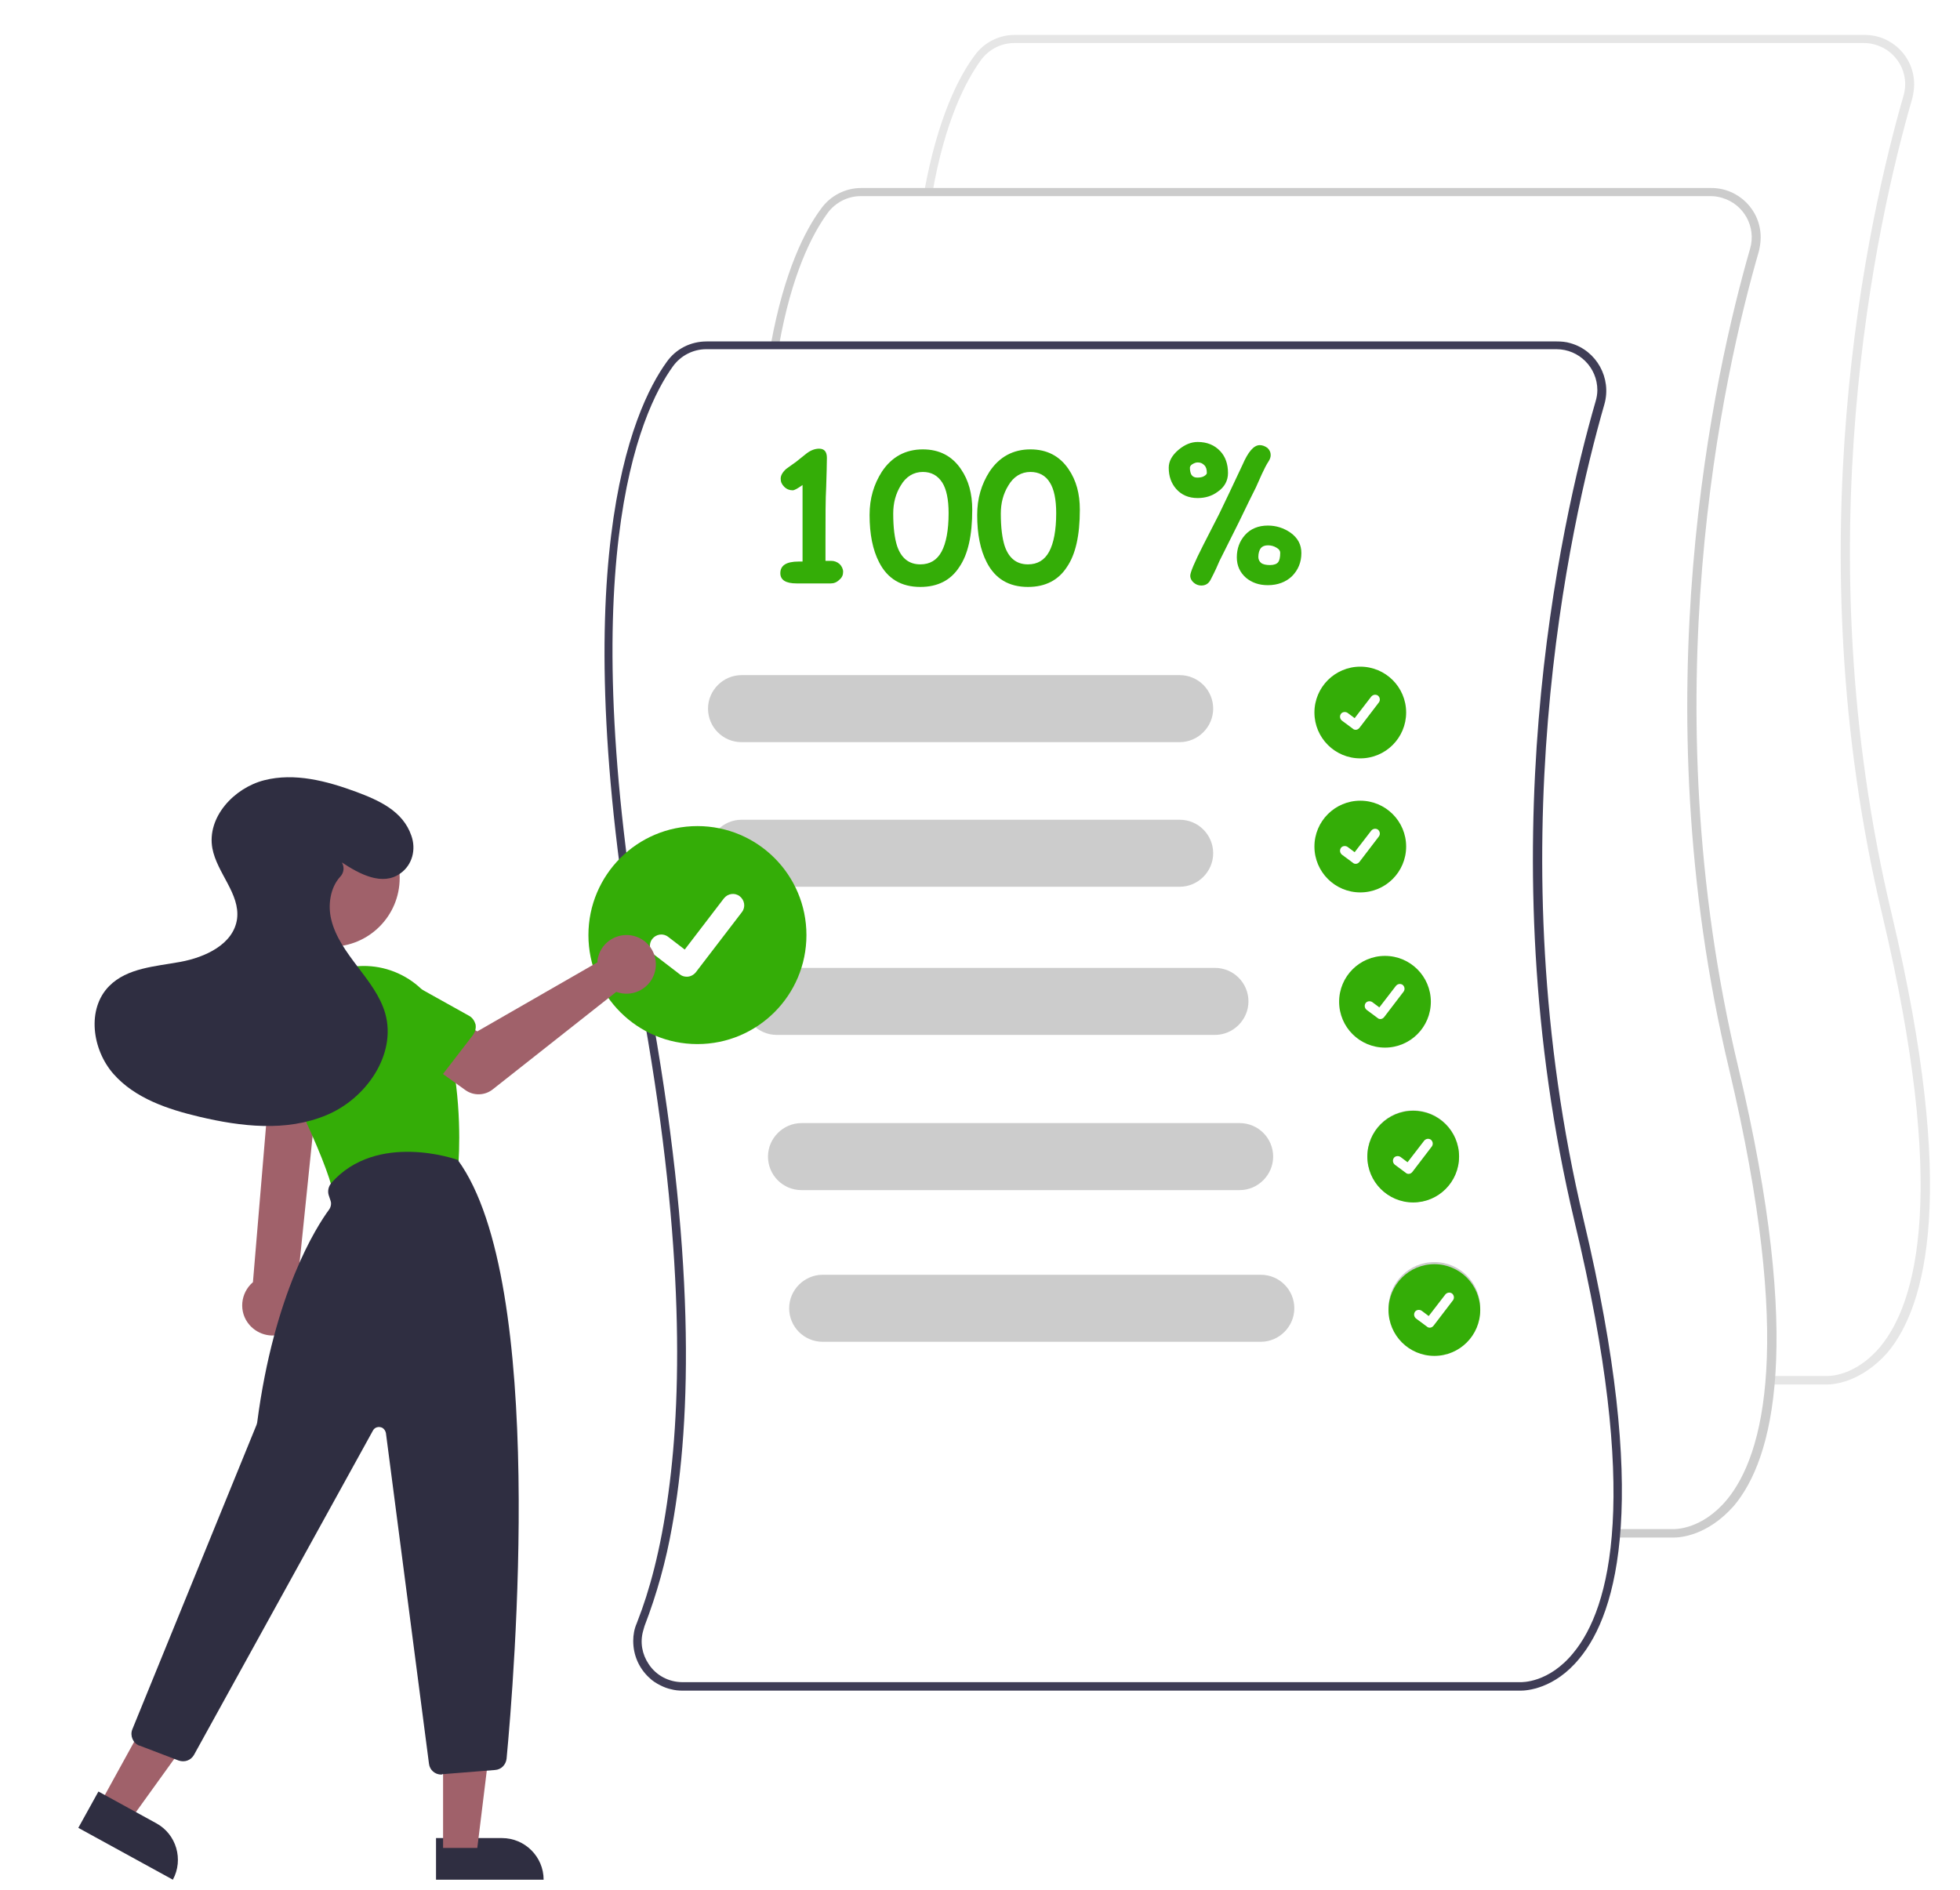
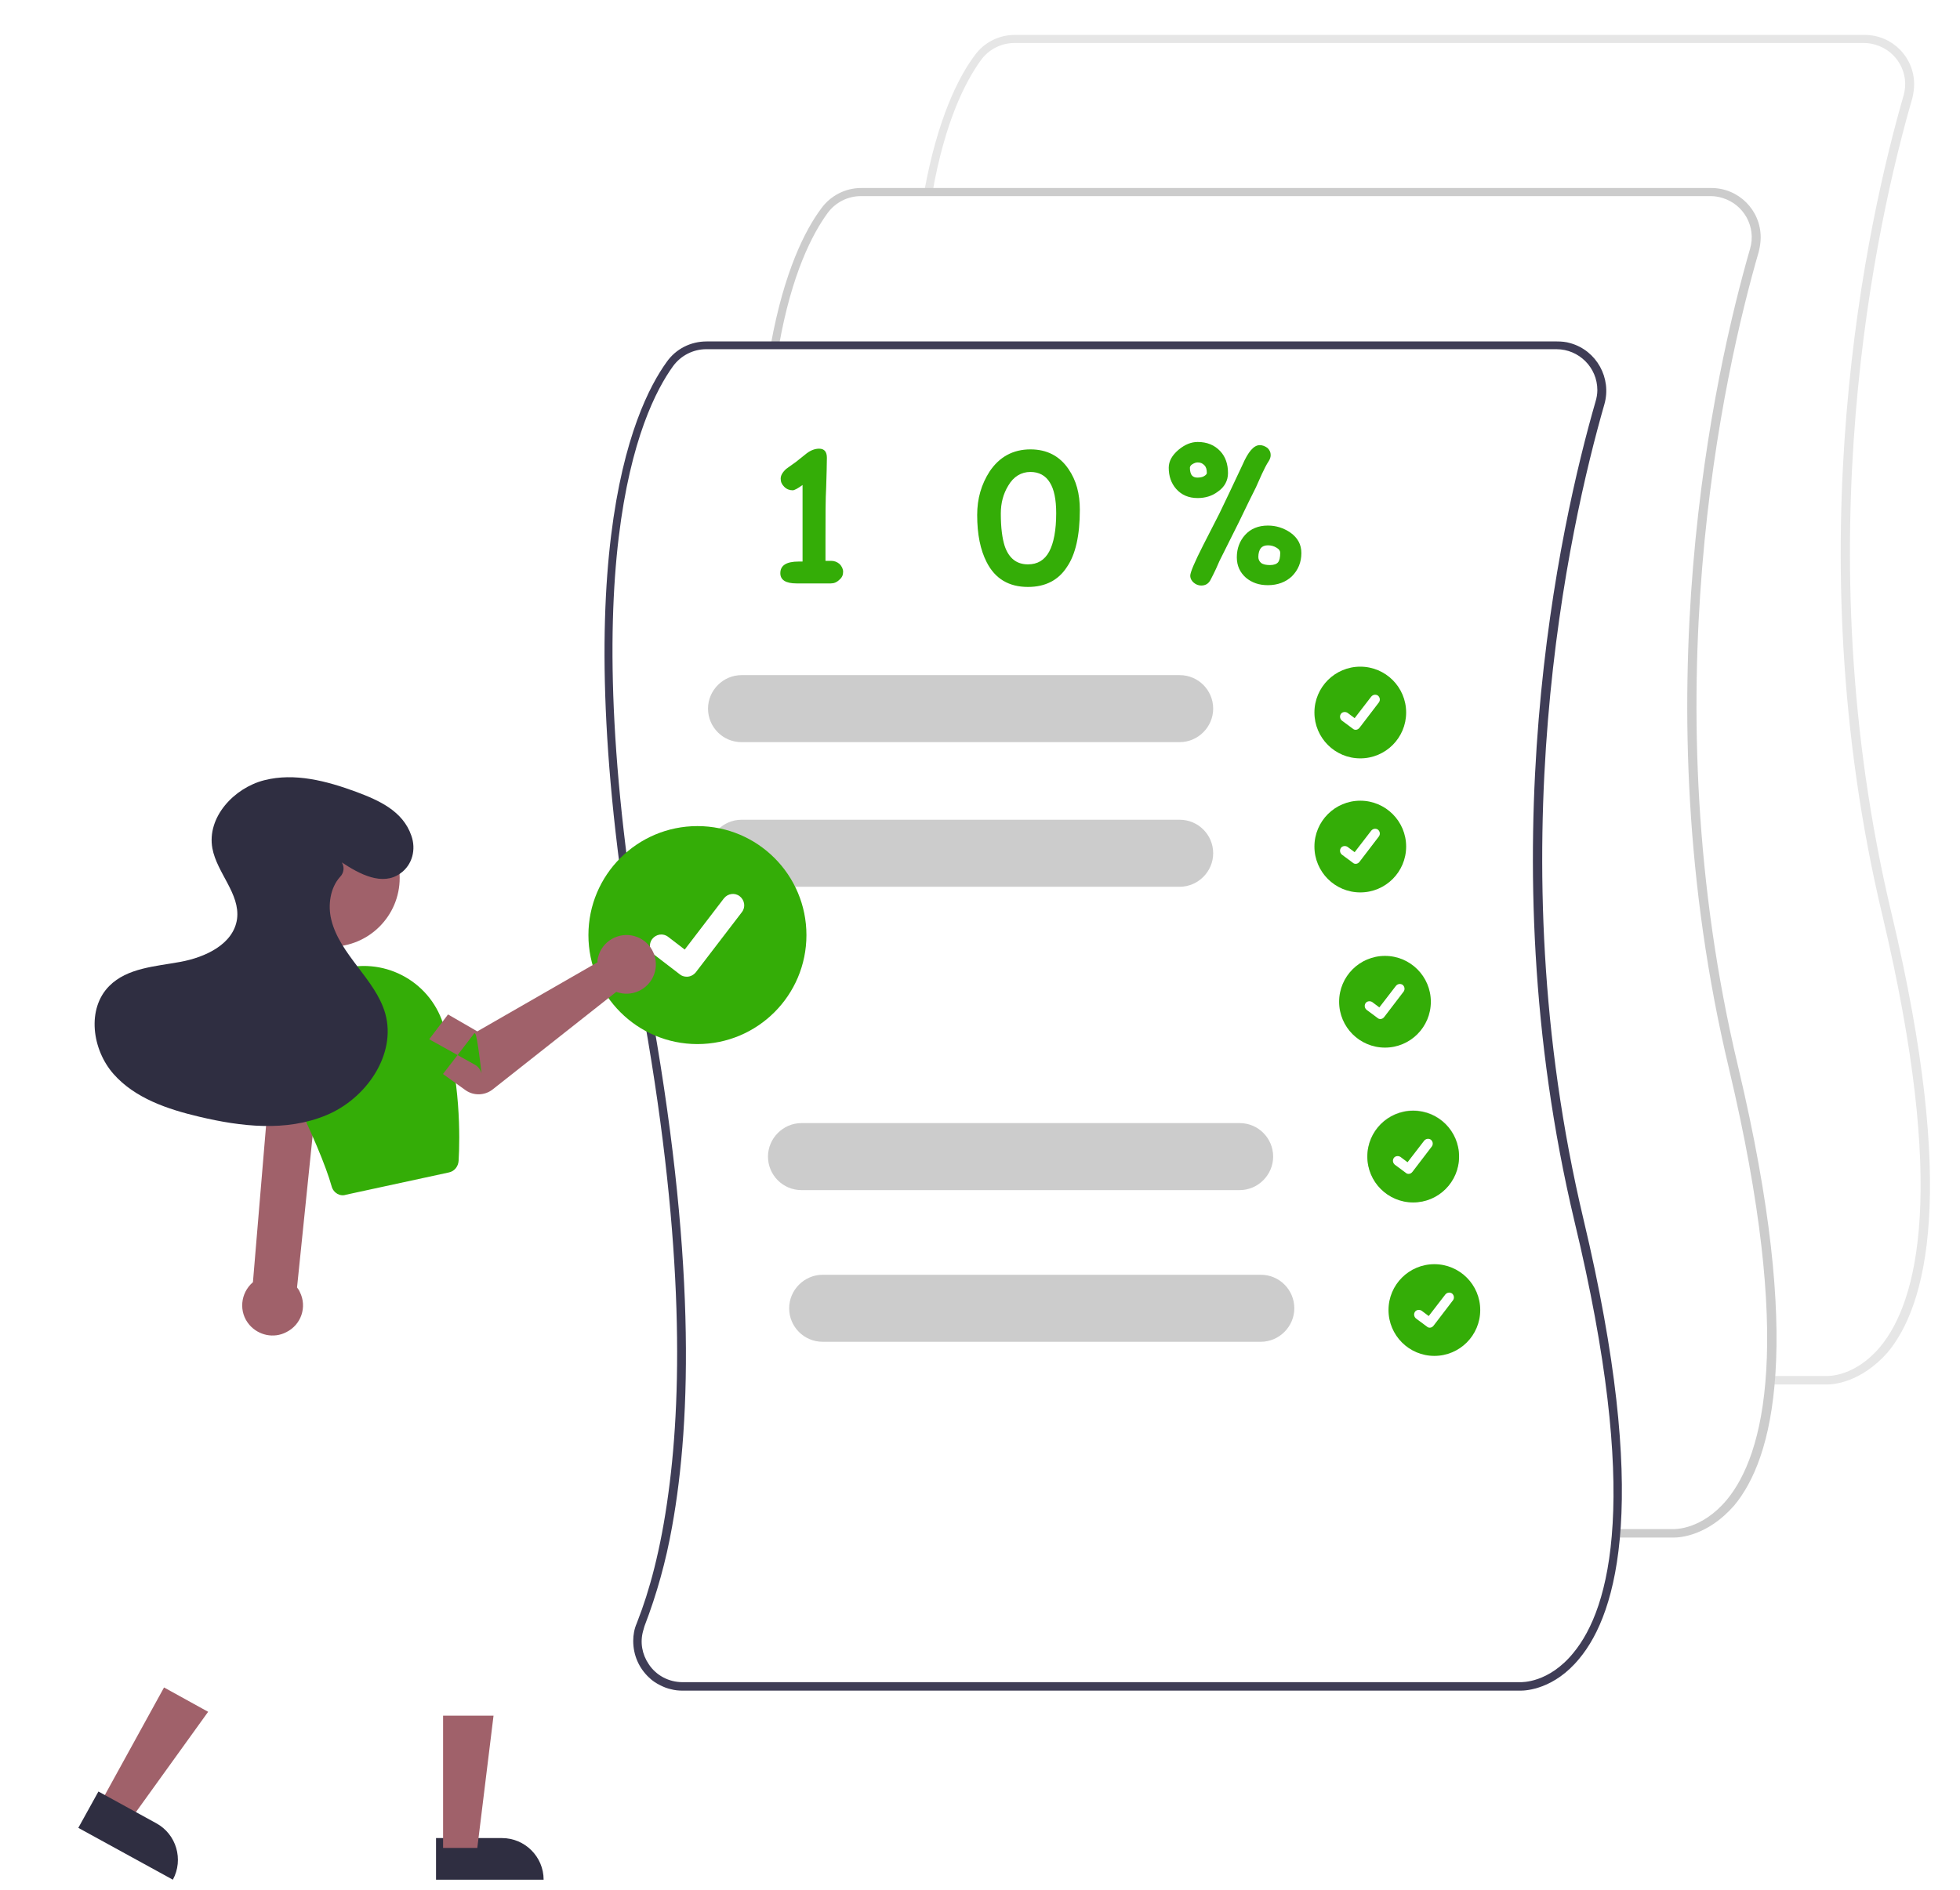
<svg xmlns="http://www.w3.org/2000/svg" version="1.1" id="Layer_1" x="0px" y="0px" viewBox="0 0 555.6 535.8" style="enable-background:new 0 0 555.6 535.8;" xml:space="preserve">
  <style type="text/css">
	.st0{fill:#FFFFFF;}
	.st1{fill:#34AD07;}
	.st2{fill:#E6E6E6;}
	.st3{fill:#CCCCCC;}
	.st4{fill:#3F3D56;}
	.st5{fill:#2F2E41;}
	.st6{fill:#A0616A;}
</style>
  <rect x="-13.3" y="-8.9" class="st0" width="578.7" height="553.8" />
  <g>
    <circle class="st1" cx="385.6" cy="202" r="13" />
    <path class="st0" d="M384.3,206.9c-0.3,0-0.6-0.1-0.8-0.3l0,0l-3.1-2.3c-0.6-0.5-0.7-1.3-0.3-1.9s1.3-0.7,1.9-0.3c0,0,0,0,0,0   l2,1.5l4.7-6.1c0.5-0.6,1.3-0.7,1.9-0.3c0,0,0,0,0,0l0,0l0,0c0.6,0.5,0.7,1.3,0.3,1.9l-5.5,7.2   C385.1,206.7,384.7,206.9,384.3,206.9z" />
    <circle class="st1" cx="385.6" cy="240" r="13" />
    <path class="st0" d="M384.3,244.9c-0.3,0-0.6-0.1-0.8-0.3l0,0l-3.1-2.3c-0.6-0.5-0.7-1.3-0.3-1.9s1.3-0.7,1.9-0.3c0,0,0,0,0,0   l2,1.5l4.7-6.1c0.5-0.6,1.3-0.7,1.9-0.3c0,0,0,0,0,0l0,0l0,0c0.6,0.5,0.7,1.3,0.3,1.9l-5.5,7.2   C385.1,244.7,384.7,244.9,384.3,244.9z" />
    <g>
      <circle class="st1" cx="392.6" cy="284" r="13" />
      <path class="st0" d="M391.3,288.9c-0.3,0-0.6-0.1-0.8-0.3l0,0l-3.1-2.3c-0.6-0.5-0.7-1.3-0.3-1.9s1.3-0.7,1.9-0.3c0,0,0,0,0,0    l2,1.5l4.7-6.1c0.5-0.6,1.3-0.7,1.9-0.3c0,0,0,0,0,0l0,0l0,0c0.6,0.5,0.7,1.3,0.3,1.9l-5.5,7.2    C392.1,288.7,391.7,288.9,391.3,288.9z" />
    </g>
    <path class="st2" d="M518,392.5c-0.1,0-0.2,0-0.2,0l-16.1,0v-2.4h16.2c0.4,0,8,0.2,15.1-8.3c10.5-12.7,19.1-44.3,0.6-122.3   c-25-104.8-4.1-197.4,6-232.4c1.8-6.2-1.8-12.6-7.9-14.4c-1-0.3-2.1-0.5-3.2-0.5h-241c-3.7,0-7.2,1.8-9.4,4.8   c-4.3,5.9-10.2,17.2-13.8,37.7l-2.3-0.4c3.8-20.9,9.8-32.6,14.3-38.6c2.6-3.6,6.8-5.8,11.3-5.8h241c7.7,0,14,6.2,14,14   c0,1.3-0.2,2.6-0.5,3.9c-10.1,34.8-30.8,126.9-5.9,231.2c18.8,79.1,9.8,111.3-1.1,124.4C527.4,392.1,519.5,392.5,518,392.5z" />
    <path class="st3" d="M474.5,435.9c-0.1,0-0.2,0-0.2,0l-16.1,0v-2.4h16.2c0.4,0,8,0.2,15.1-8.3c10.5-12.7,19.1-44.3,0.6-122.3   c-25-104.8-4.1-197.4,6-232.4c1.8-6.2-1.8-12.6-7.9-14.4c-1-0.3-2.1-0.5-3.2-0.5h-241c-3.7,0-7.2,1.8-9.4,4.8   c-4.3,5.9-10.2,17.2-13.8,37.7l-2.3-0.4c3.8-20.9,9.8-32.6,14.3-38.6c2.6-3.6,6.8-5.8,11.3-5.8h241c7.7,0,14,6.2,14,14   c0,1.3-0.2,2.6-0.5,3.9c-10.1,34.8-30.8,126.9-5.9,231.2c18.8,79.1,9.8,111.3-1.1,124.4C484,435.5,476.1,435.9,474.5,435.9z" />
    <path class="st4" d="M448.9,345.8c-24.8-104.3-4.1-196.4,5.9-231.2c2.1-7.4-2.2-15.2-9.6-17.3c-1.3-0.4-2.6-0.5-3.9-0.5h-241   c-4.5,0-8.7,2.1-11.3,5.8c-9.7,13.4-29.9,57.8-7.4,180.5c12.1,65.7,11.9,110.5,7.9,140c-2.2,16.6-5.6,28.4-8.7,36.3l-0.3,0.8   c-0.7,1.6-1,3.3-1,5c0,4,1.6,7.7,4.5,10.4c0.9,0.9,2,1.6,3.2,2.2c1,0.5,2,0.9,3,1.1c1.1,0.3,2.2,0.4,3.3,0.4h237.3c0,0,0.1,0,0.3,0   c1.5,0,9.5-0.4,16.6-9.1C458.6,457.1,467.7,424.9,448.9,345.8z M446,468.6c-7,8.6-14.7,8.3-15.1,8.3H193.5c-3.9,0-7.5-1.9-9.6-5.1   c-1.9-2.8-2.5-6.2-1.6-9.4c0.1-0.5,0.3-0.9,0.4-1.4c3.5-9.1,6.1-18.5,7.8-28.1c5.6-30.8,6.7-78.2-6.6-150.4   c-22.4-121.9-2.6-165.6,6.9-178.7c2.2-3,5.7-4.8,9.4-4.8h241c6.4,0,11.6,5.2,11.6,11.6c0,1.1-0.2,2.2-0.5,3.2   c-10.1,35-30.9,127.6-6,232.4C465.1,424.3,456.5,455.9,446,468.6z" />
    <path class="st3" d="M334.4,210.4H210.2c-5.3,0-9.5-4.3-9.5-9.5s4.3-9.5,9.5-9.5c0,0,0,0,0,0h124.2c5.3,0,9.5,4.3,9.5,9.5   S339.6,210.4,334.4,210.4C334.4,210.4,334.4,210.4,334.4,210.4z" />
    <path class="st3" d="M334.4,251.4H210.2c-5.3,0-9.5-4.3-9.5-9.5s4.3-9.5,9.5-9.5c0,0,0,0,0,0h124.2c5.3,0,9.5,4.3,9.5,9.5   S339.6,251.4,334.4,251.4C334.4,251.4,334.4,251.4,334.4,251.4z" />
-     <path class="st3" d="M344.4,293.4H220.2c-5.3,0-9.5-4.3-9.5-9.5s4.3-9.5,9.5-9.5c0,0,0,0,0,0h124.2c5.3,0,9.5,4.3,9.5,9.5   S349.6,293.4,344.4,293.4C344.4,293.4,344.4,293.4,344.4,293.4z" />
    <path class="st3" d="M351.4,337.4H227.2c-5.3,0-9.5-4.3-9.5-9.5s4.3-9.5,9.5-9.5h124.2c5.3,0,9.5,4.3,9.5,9.5   S356.6,337.4,351.4,337.4L351.4,337.4z" />
    <circle class="st3" cx="400.6" cy="327.8" r="13" />
    <path class="st3" d="M357.4,380.4H233.2c-5.3,0-9.5-4.3-9.5-9.5s4.3-9.5,9.5-9.5h124.2c5.3,0,9.5,4.3,9.5,9.5   S362.6,380.4,357.4,380.4L357.4,380.4z" />
-     <circle class="st3" cx="406.6" cy="370.8" r="13" />
    <g>
      <circle class="st1" cx="400.6" cy="327.9" r="13" />
      <path class="st0" d="M399.3,332.8c-0.3,0-0.6-0.1-0.8-0.3l0,0l-3.1-2.3c-0.6-0.5-0.7-1.3-0.3-1.9s1.3-0.7,1.9-0.3c0,0,0,0,0,0    l2,1.5l4.7-6.1c0.5-0.6,1.3-0.7,1.9-0.3c0,0,0,0,0,0l0,0l0,0c0.6,0.5,0.7,1.3,0.3,1.9l-5.5,7.2    C400.1,332.6,399.7,332.8,399.3,332.8z" />
    </g>
    <g>
      <circle class="st1" cx="406.6" cy="371.4" r="13" />
      <path class="st0" d="M405.3,376.4c-0.3,0-0.6-0.1-0.8-0.3l0,0l-3.1-2.3c-0.6-0.5-0.7-1.3-0.3-1.9s1.3-0.7,1.9-0.3c0,0,0,0,0,0    l2,1.5l4.7-6.1c0.5-0.6,1.3-0.7,1.9-0.3c0,0,0,0,0,0l0,0l0,0c0.6,0.5,0.7,1.3,0.3,1.9l-5.5,7.2    C406.1,376.2,405.7,376.4,405.3,376.4z" />
    </g>
    <g>
      <path class="st1" d="M235.5,165.4l-9.7,0c-3.1,0-4.6-1-4.6-2.9c0-2.2,1.7-3.3,5.2-3.3c0.3,0,0.7,0,1.1,0v-21.7    c-1.4,1-2.3,1.5-2.8,1.5c-0.9,0-1.7-0.3-2.4-1c-0.7-0.7-1-1.4-1-2.3c0-0.9,0.5-1.8,1.6-2.8l2.8-2l3-2.4c1.2-0.9,2.4-1.3,3.5-1.3    c1.5,0,2.2,0.9,2.2,2.6c0,1.9-0.1,4.7-0.2,8.2c-0.2,3.5-0.2,8.5-0.2,15.1v5.9h1.6c0.9,0,1.7,0.3,2.4,0.9c0.6,0.6,1,1.4,1,2.2    c0,0.9-0.3,1.6-1,2.2C237.2,165.1,236.4,165.4,235.5,165.4z" />
-       <path class="st1" d="M260.9,166.4c-5.4,0-9.3-2.3-11.7-7c-1.8-3.5-2.7-7.9-2.7-13.4c0-4.7,1.2-8.7,3.5-12.3    c2.8-4.2,6.7-6.3,11.6-6.3c4.7,0,8.3,1.9,10.8,5.6c2.2,3.2,3.2,7,3.2,11.5c0,7.3-1.2,12.7-3.7,16.3    C269.5,164.5,265.8,166.4,260.9,166.4z M261.6,133.8c-2.6,0-4.8,1.3-6.3,3.9c-1.4,2.3-2.1,4.9-2.1,7.9c0,4,0.4,7,1.1,9.2    c1.2,3.5,3.4,5.2,6.6,5.2c2.7,0,4.7-1.2,6-3.6c1.3-2.4,2-6.1,2-10.9c0-3.9-0.6-6.8-1.8-8.7C265.8,134.8,264,133.8,261.6,133.8z" />
      <path class="st1" d="M291.4,166.4c-5.4,0-9.3-2.3-11.7-7c-1.8-3.5-2.7-7.9-2.7-13.4c0-4.7,1.2-8.7,3.5-12.3    c2.8-4.2,6.7-6.3,11.6-6.3c4.7,0,8.3,1.9,10.8,5.6c2.2,3.2,3.2,7,3.2,11.5c0,7.3-1.2,12.7-3.7,16.3    C300,164.5,296.3,166.4,291.4,166.4z M292.1,133.8c-2.6,0-4.8,1.3-6.3,3.9c-1.4,2.3-2.1,4.9-2.1,7.9c0,4,0.4,7,1.1,9.2    c1.2,3.5,3.4,5.2,6.6,5.2c2.7,0,4.7-1.2,6-3.6c1.3-2.4,2-6.1,2-10.9c0-3.9-0.6-6.8-1.8-8.7C296.4,134.8,294.5,133.8,292.1,133.8z" />
      <path class="st1" d="M339.5,141.2c-2.6,0-4.6-0.9-6.1-2.6c-1.4-1.6-2.1-3.6-2.1-6c0-1.8,0.9-3.5,2.8-5.1c1.8-1.5,3.6-2.2,5.4-2.2    c2.7,0,4.8,0.9,6.4,2.6c1.5,1.6,2.2,3.7,2.2,6.2c0,2.2-1,4-2.9,5.3C343.6,140.6,341.7,141.2,339.5,141.2z M339.5,131.1    c-0.5,0-1,0.2-1.5,0.5c-0.5,0.3-0.7,0.7-0.7,1c0,0.9,0.2,1.7,0.5,2.1c0.4,0.5,0.9,0.7,1.6,0.7c0.7,0,1.4-0.1,1.9-0.4    c0.5-0.3,0.8-0.6,0.8-0.9c0-1-0.2-1.7-0.7-2.2S340.4,131.1,339.5,131.1z M359.6,130.8c-0.6,0.9-1.2,2.1-1.9,3.6    c-1,2.2-1.5,3.4-1.7,3.8c-1.1,2.2-2.7,5.4-4.8,9.8c-0.1,0.2-1.9,3.8-5.5,11c-0.5,1.2-1.3,3-2.5,5.3c-0.6,1.2-1.5,1.7-2.7,1.7    c-0.8,0-1.5-0.3-2.1-0.8s-1-1.2-1-2c0-0.9,1.2-3.8,3.7-8.7l4.5-8.8c1.5-3.1,3.7-7.7,6.6-13.9c1.6-3.7,3.2-5.6,4.9-5.6    c0.8,0,1.5,0.3,2.2,0.8c0.6,0.6,0.9,1.2,0.9,2C360.2,129.6,360,130.2,359.6,130.8z M359.4,165.9c-2.5,0-4.5-0.7-6.2-2.1    c-1.7-1.5-2.6-3.4-2.6-5.8c0-2.5,0.8-4.6,2.3-6.3c1.6-1.8,3.8-2.7,6.5-2.7c2.4,0,4.5,0.7,6.4,2c2.1,1.5,3.1,3.4,3.1,5.8    c0,2.6-0.9,4.8-2.7,6.6C364.5,165,362.2,165.9,359.4,165.9z M359.4,154.6c-0.9,0-1.6,0.3-2,0.8c-0.4,0.5-0.7,1.4-0.7,2.5    c0,0.7,0.3,1.3,0.8,1.7c0.5,0.4,1.4,0.6,2.5,0.6c1.1,0,1.9-0.3,2.3-0.8c0.4-0.5,0.6-1.4,0.6-2.7c0-0.5-0.3-1-1-1.4    C361.1,154.8,360.3,154.6,359.4,154.6z" />
    </g>
  </g>
  <path class="st0" d="M187.1,534.3c-0.8,0.4-1.8,0-2.1-0.8c0,0,0,0,0,0c-0.1-0.3-0.2-0.6-0.4-0.9c-1.1-2.8-2.3-5.5-3.6-8.2  c-16-35.1-40-66.1-69.9-90.5c-0.3-0.2-0.5-0.7-0.5-1.1c0.2-0.9,1-1.5,1.9-1.3c0.1,0,0.2,0.1,0.4,0.1c0.1,0.1,0.2,0.1,0.3,0.2  c12.8,10.4,24.6,22.1,35.1,34.8c10.5,12.7,19.8,26.4,27.7,41c2.1,4,4.2,8,6.1,12.1c0.4,0.8,0.8,1.6,1.1,2.4  c1.6,3.4,3.1,6.9,4.5,10.4c0,0.1,0,0.1,0.1,0.2c0.3,0.6,0,1.3-0.5,1.6C187.2,534.2,187.1,534.2,187.1,534.3z" />
  <g>
    <circle class="st1" cx="197.7" cy="265.1" r="30.9" />
    <path class="st0" d="M194.7,276.9c-0.7,0-1.4-0.2-1.9-0.6l0,0l-7.3-5.6c-1.4-1.1-1.7-3.1-0.6-4.5c1.1-1.4,3.1-1.7,4.5-0.6l4.7,3.6   l11.1-14.5c1.1-1.4,3.1-1.7,4.5-0.6c0,0,0,0,0,0l-0.1,0.1l0.1-0.1c1.4,1.1,1.7,3.1,0.6,4.5l-13.1,17.1   C196.6,276.4,195.7,276.9,194.7,276.9z" />
  </g>
  <g>
    <path class="st5" d="M142.3,521.1c6.5,0,11.8,5.3,11.8,11.8l0,0l0,0h-30.5l0,0v-11.8l0,0H142.3L142.3,521.1z" />
    <path class="st6" d="M81.1,377.7c-3.5,1.8-7.8,0.9-10.4-2.1c-3.1-3.6-2.6-9,1-12.1l5.1-60.8h13.8L84.2,365c0.3,0.4,0.6,0.8,0.8,1.3   C87.1,370.5,85.4,375.6,81.1,377.7L81.1,377.7z" />
    <circle class="st6" cx="93.8" cy="248.9" r="19.5" />
    <path class="st1" d="M94,336.3c-1.6-5.7-5.6-15.3-12.1-28.5c-0.4-0.8-0.7-1.6-1-2.5c-4.3-12.3,2.1-25.8,14.4-30.1l0,0   c0.2-0.1,0.4-0.1,0.6-0.2c12.4-4,25.7,2.8,29.7,15.2c5,15.7,4.8,32.4,4.4,38.9c-0.1,1.6-1.2,3-2.8,3.3l-29.1,6.3   C96.4,339.3,94.5,338.2,94,336.3z" />
    <polygon class="st6" points="125.6,486.4 139.9,486.4 135.3,523.9 125.6,523.9  " />
    <polygon class="st6" points="46.5,478.4 59,485.3 36.9,516 28.4,511.3  " />
    <path class="st5" d="M44.3,516.9c5.7,3.1,7.8,10.3,4.7,16l0,0l0,0l-26.8-14.7l0,0l5.7-10.3l0,0L44.3,516.9L44.3,516.9z" />
-     <path class="st5" d="M125.1,503.1c-1.8,0-3.3-1.3-3.5-3.1l-12.2-93.7c-0.1-0.6-0.5-1.2-1-1.5c-1-0.5-2.2-0.2-2.7,0.8l-50.7,91.9   c-0.9,1.6-2.7,2.2-4.4,1.6l-11-4.2c0,0-0.1,0-0.1,0c-1.8-0.7-2.7-2.8-2-4.6L72.7,404c0.1-0.2,0.1-0.4,0.2-0.7   c4.8-36.8,16.8-55.5,20.4-60.4c0.5-0.7,0.7-1.7,0.4-2.5l-0.5-1.5c-0.4-1.2-0.1-2.5,0.7-3.5c12.9-14.7,35.5-6.7,35.7-6.6l0.1,0   l0.1,0.1c25.3,34.7,15.9,147.4,13.8,169.7c-0.2,1.7-1.5,3.1-3.3,3.2l-15,1.2C125.3,503.1,125.2,503.1,125.1,503.1z" />
    <path class="st6" d="M169.5,271.5c0.1-0.3,0.2-0.7,0.3-1c1.6-4.3,6.4-6.5,10.7-4.9c4.3,1.6,6.5,6.4,4.9,10.7   c-1.6,4.3-6.4,6.5-10.7,4.9l-35.1,27.7c-2.2,1.7-5.3,1.8-7.6,0.2l-13.8-9.9l8.8-11.6l8.3,4.8l34.1-19.6   C169.3,272.3,169.4,271.9,169.5,271.5L169.5,271.5z" />
-     <path class="st1" d="M134.1,293.4l-11,14.3c-0.1,0.1-0.2,0.3-0.3,0.4c-1.4,1.4-3.7,1.3-5-0.1L105.2,295c-4.3-3.4-5.1-9.6-1.7-13.9   c3.3-4.3,9.6-5.1,13.9-1.8l15.6,8.7c0.9,0.5,1.5,1.4,1.8,2.4C135,291.5,134.7,292.5,134.1,293.4z" />
+     <path class="st1" d="M134.1,293.4l-11,14.3c-0.1,0.1-0.2,0.3-0.3,0.4c-1.4,1.4-3.7,1.3-5-0.1L105.2,295c3.3-4.3,9.6-5.1,13.9-1.8l15.6,8.7c0.9,0.5,1.5,1.4,1.8,2.4C135,291.5,134.7,292.5,134.1,293.4z" />
    <path class="st1" d="M91.4,318.1l-17.7-3.2c-0.2,0-0.3-0.1-0.5-0.1c-1.9-0.6-2.9-2.7-2.2-4.5l5.7-17c1-5.4,6.1-8.9,11.5-7.9   c5.4,1,9,6.1,8,11.5l-0.6,17.9c0,1-0.5,2-1.3,2.7C93.5,318.1,92.5,318.3,91.4,318.1z" />
    <path class="st5" d="M96.9,244.5c0.8,1.3,0.6,3-0.5,4.1c-2.8,3.1-3.5,8-2.5,12.1c1.2,5,4.4,9.3,7.5,13.4c3.1,4.1,6.4,8.3,7.8,13.2   c3.3,11.7-5.5,24.3-16.8,28.9c-11.3,4.7-24.1,3.2-35.9,0.4c-8.9-2.1-18.2-5.2-24.3-12.1c-6.1-6.9-7.7-18.5-1.2-25   c5.1-5.1,13-5.5,20.1-6.8s15.1-5,16.1-12.2c0.9-7.1-5.7-13-7-20c-1.6-8.8,6.1-17.1,14.7-19.3s17.7,0.2,26.1,3.3   c6.4,2.4,13.2,5.4,15.6,12.4c1.4,3.9,0.3,8.3-3.1,10.7C108.4,251.3,101.9,247.8,96.9,244.5L96.9,244.5z" />
  </g>
</svg>